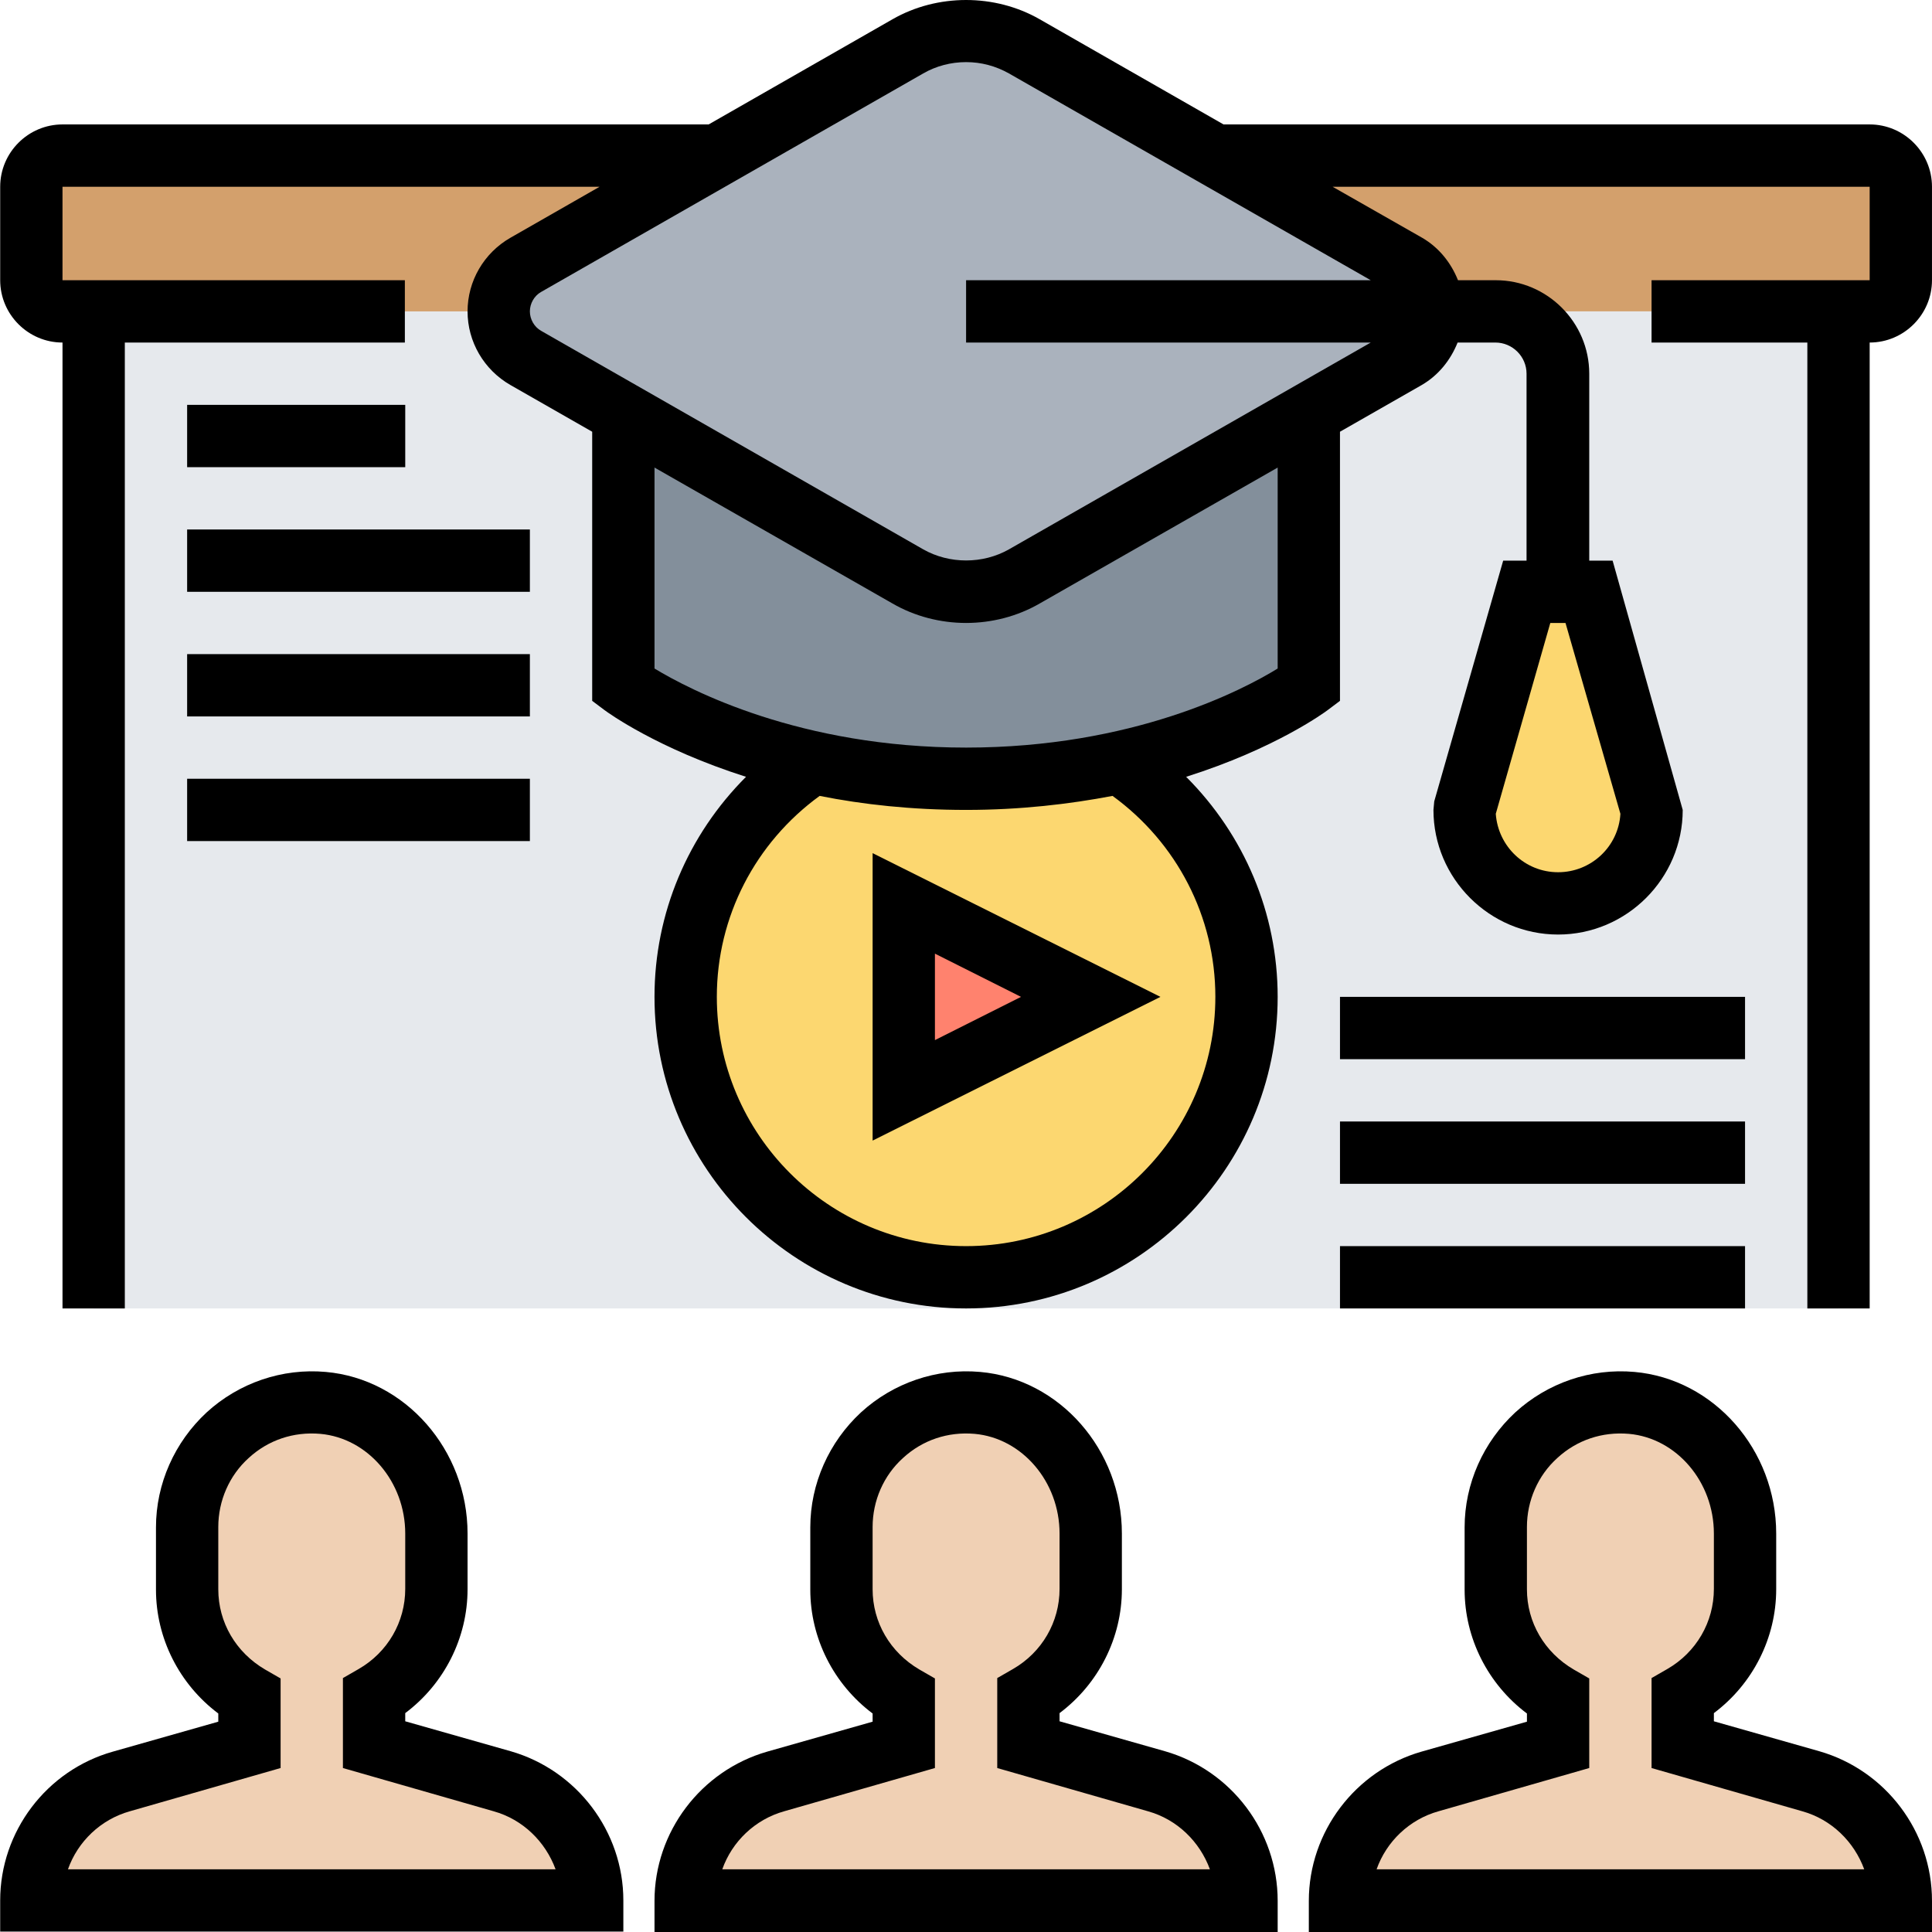
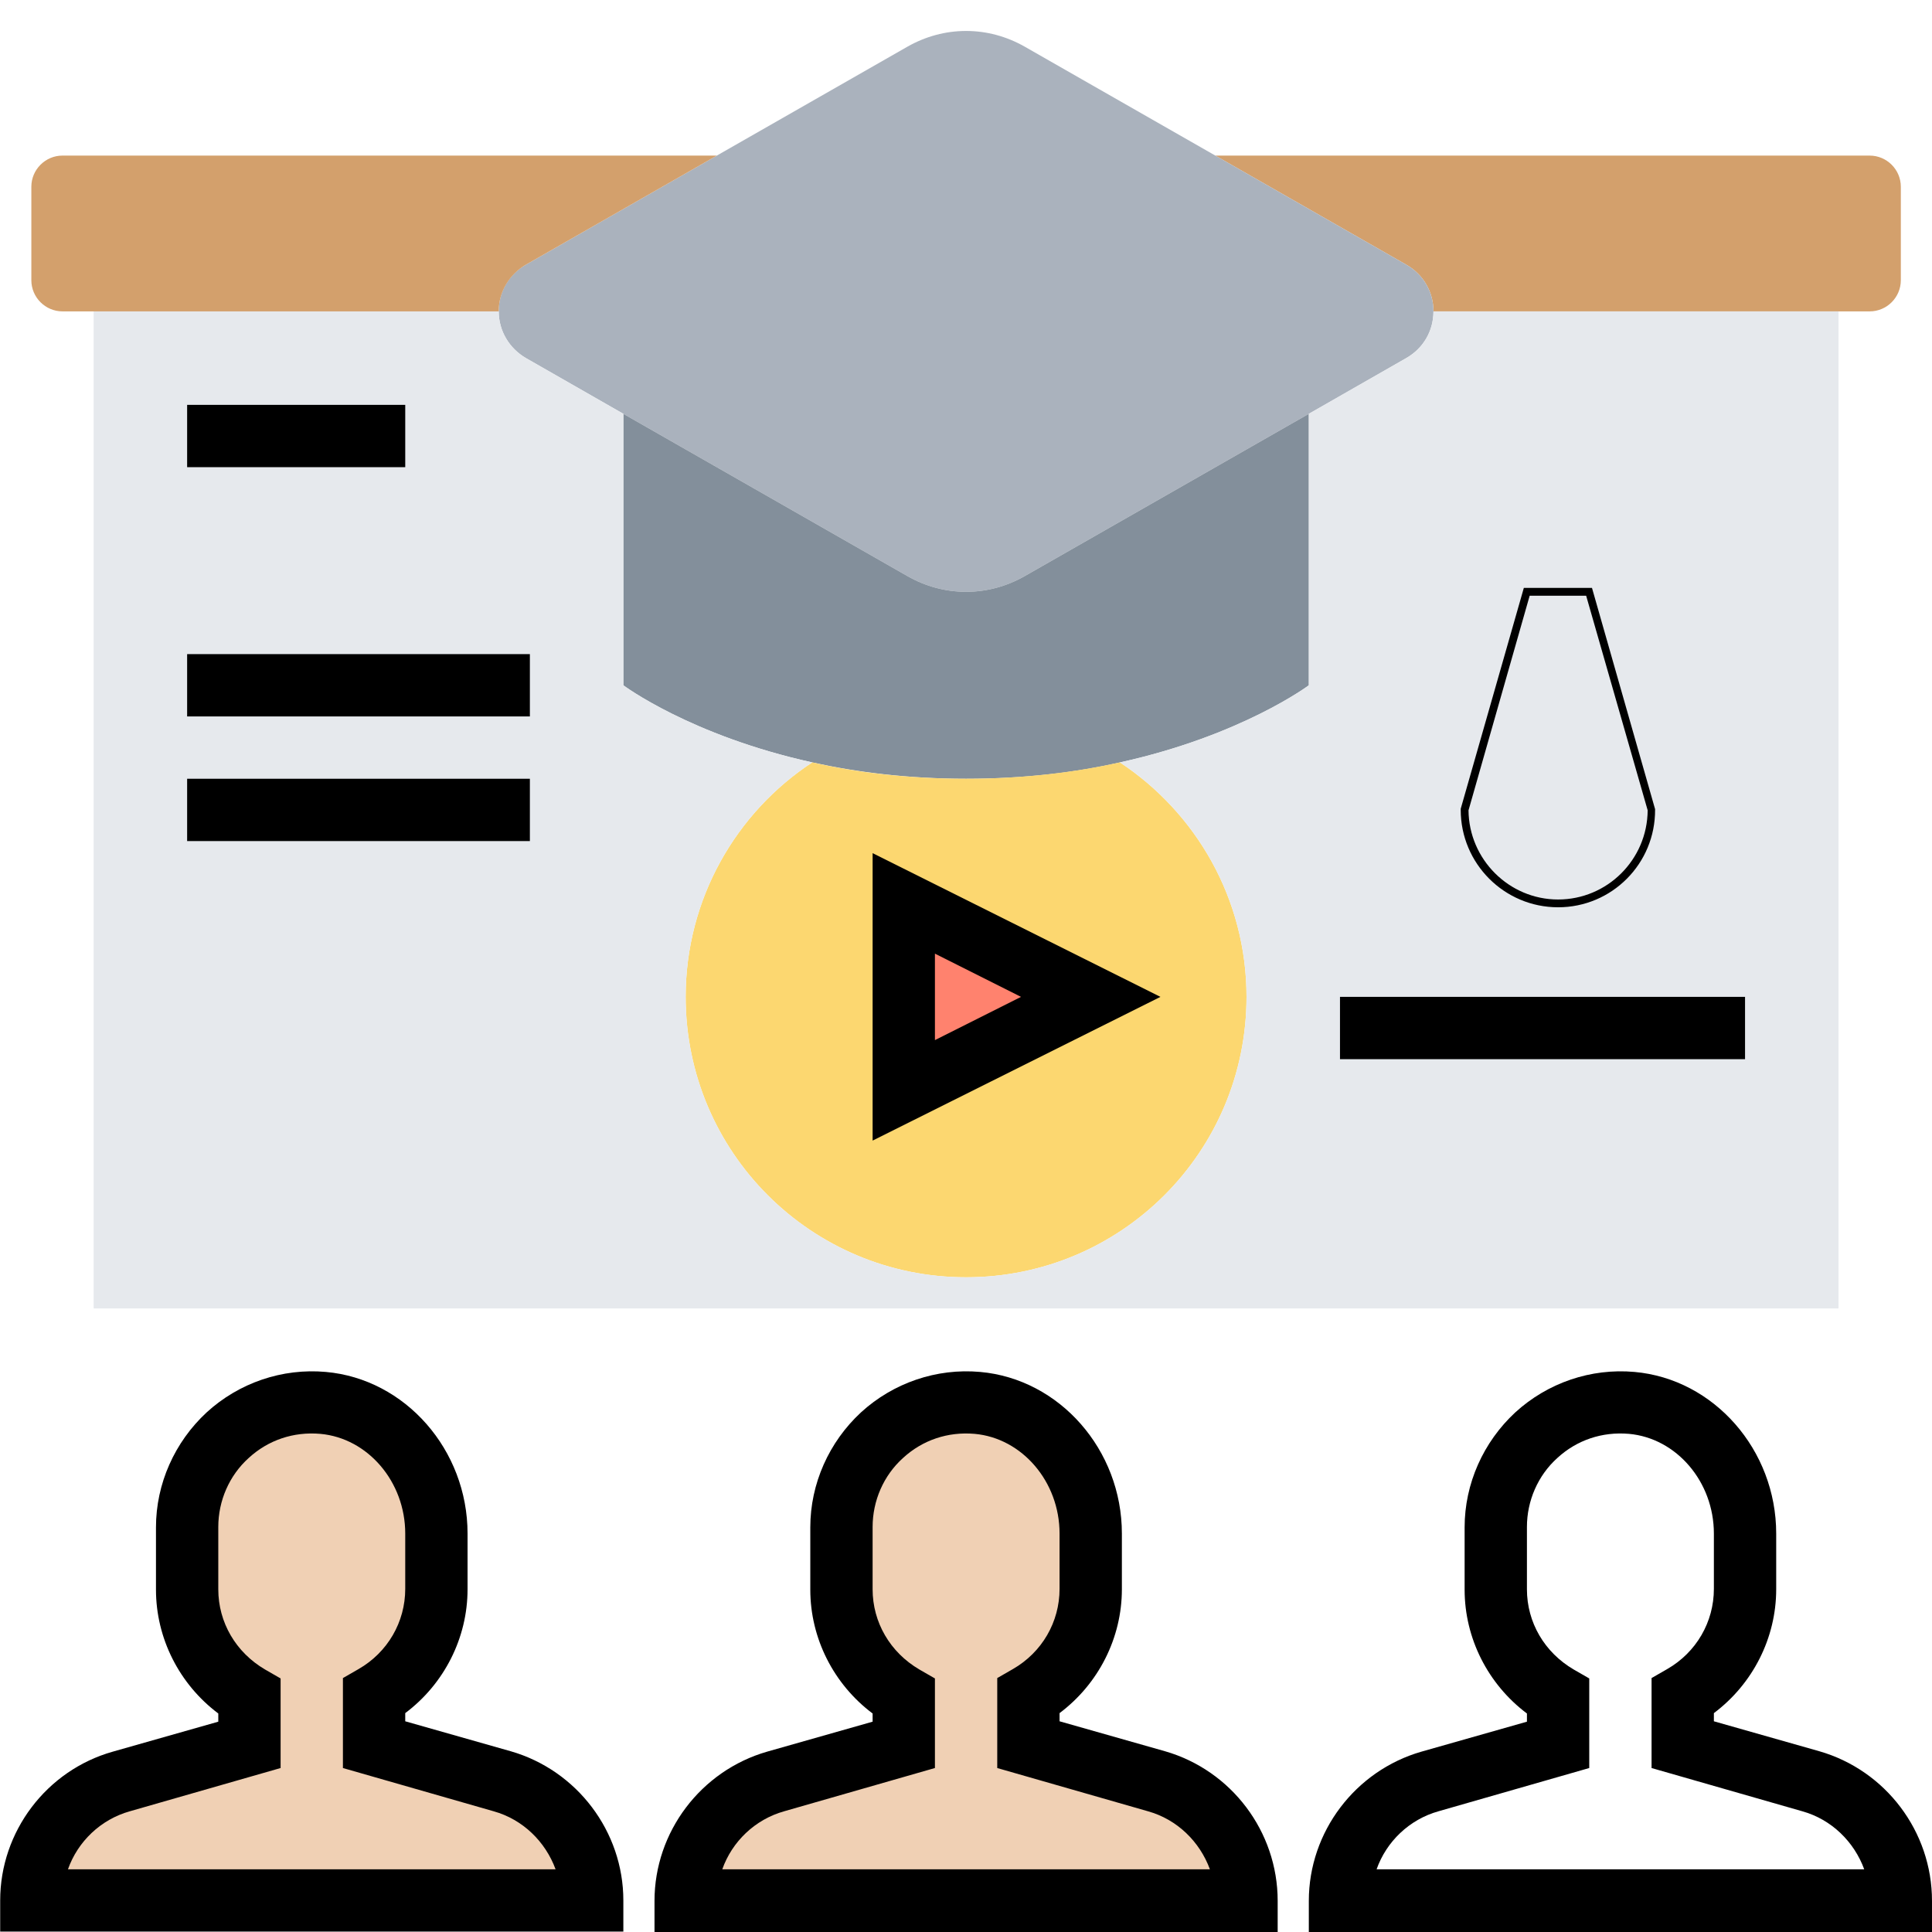
<svg xmlns="http://www.w3.org/2000/svg" height="496pt" viewBox="0 0 496 496.05" width="496pt">
  <path d="m488.023 47.949v24c0 4.402-3.598 8-8 8h-112c0-5-2.598-9.5-7-12l-49-28h168c4.402 0 8 3.602 8 8zm0 0" fill="#d3a06c" />
-   <path d="m488.023 487.949h-144c0-14.199 9.402-26.699 23-30.598l33-9.402v-12.398c-9.5-5.602-16-15.801-16-27.602v-16c0-18.598 15.902-33.5 34.902-31.801 16.801 1.402 29.098 16.602 29.098 33.5v14.301c0 11.801-6.5 22-16 27.602v12.398l33 9.402c6.801 1.898 12.602 6 16.602 11.398s6.398 12.102 6.398 19.199zm0 0" fill="#f0d0b4" />
  <path d="m408.023 151.949 16 56c0 6.602-2.699 12.602-7 17-4.297 4.301-10.297 7-17 7-6.699 0-12.598-2.699-17-7-4.297-4.301-7-10.301-7-17l16-56zm0 0" fill="#fcd770" />
  <path d="m368.023 79.949c0 5-2.598 9.5-7 12l-25 14.301-73 41.699c-4.598 2.602-9.699 4-15 4-5.297 0-10.398-1.398-15-4l-73-41.699-25-14.301c-4.297-2.5-7-7-7-12s2.602-9.5 7-12l98-56c4.602-2.598 9.703-4 15-4 5.301 0 10.402 1.402 15 4l98 56c4.402 2.5 7 7 7 12zm0 0" fill="#aab2bd" />
  <path d="m336.023 106.25v69.699s-17.199 12.902-48.5 19.801c-11.398 2.602-24.598 4.199-39.5 4.199-15 0-28.199-1.699-39.5-4.199-31.297-6.898-48.5-19.801-48.5-19.801v-69.699l73 41.699c4.602 2.602 9.703 4 15 4 5.301 0 10.402-1.398 15-4zm0 0" fill="#838f9b" />
  <path d="m320.023 487.949h-144c0-14.199 9.402-26.699 23-30.598l33-9.402v-12.398c-9.5-5.602-16-15.801-16-27.602v-16c0-18.598 15.902-33.5 34.902-31.801 16.801 1.402 29.098 16.602 29.098 33.5v14.301c0 11.801-6.5 22-16 27.602v12.398l33 9.402c6.801 1.898 12.602 6 16.602 11.398s6.398 12.102 6.398 19.199zm0 0" fill="#f0d0b4" />
  <path d="m287.523 195.75c19.5 12.898 32.5 35 32.5 60.199 0 39.801-32.199 72-72 72-39.797 0-72-32.199-72-72 0-25.199 13-47.398 32.5-60.199 11.402 2.602 24.602 4.199 39.5 4.199 15 0 28.203-1.699 39.5-4.199zm0 0" fill="#fcd770" />
  <path d="m280.023 255.949-48 24v-48zm0 0" fill="#ff826e" />
  <path d="m384.023 79.949h-16c0 5-2.598 9.5-7 12l-25 14.301v69.699s-17.199 12.902-48.5 19.801c19.5 12.898 32.5 35 32.5 60.199 0 39.801-32.199 72-72 72-39.797 0-72-32.199-72-72 0-25.199 13-47.398 32.5-60.199-31.297-6.898-48.5-19.801-48.5-19.801v-69.699l-25-14.301c-4.297-2.5-7-7-7-12h-104v256h448v-256zm0 0" fill="#e6e9ed" />
-   <path d="m392.023 151.949-16 56c0 13.301 10.703 24 24 24 13.301 0 24-10.699 24-24l-16-56zm0 0" fill="#fcd770" />
  <path d="m400.023 232.949c-13.797 0-25-11.199-25-25v-.301l16.203-56.699h17.5l.199.699 16 56.102v.102c.098 13.898-11.102 25.098-24.902 25.098zm-23-24.898c.102 12.598 10.402 22.898 23 22.898 12.602 0 22.902-10.199 23-22.898l-15.797-55.102h-14.5zm0 0" />
  <path d="m184.023 39.949-49 28c-4.297 2.5-7 7-7 12h-112c-4.398 0-8-3.598-8-8v-24c0-4.398 3.602-8 8-8zm0 0" fill="#d3a06c" />
  <path d="m152.023 487.949h-144c0-14.199 9.402-26.699 23-30.598l33-9.402v-12.398c-9.5-5.602-16-15.801-16-27.602v-16c0-18.598 15.902-33.5 34.902-31.801 16.801 1.402 29.098 16.602 29.098 33.5v14.301c0 11.801-6.5 22-16 27.602v12.398l33 9.402c6.801 1.898 12.602 6 16.602 11.398s6.398 12.102 6.398 19.199zm0 0" fill="#f0d0b4" />
  <path d="m299.125 449.648-27.102-7.699v-2.098c10-7.5 16-19.301 16-31.801v-14.301c0-21.5-16-39.699-36.398-41.5-11.199-1-22.301 2.801-30.602 10.398-8.199 7.602-13 18.301-13 29.5v16c0 12.5 6 24.301 16 31.801v2.102l-27.098 7.699c-17 4.898-28.902 20.602-28.902 38.301v8h160v-8c0-17.801-11.898-33.5-28.898-38.402zm-113.699 30.301c2.5-7.098 8.398-12.801 15.898-14.898l38.699-11.102v-23l-4-2.301c-7.5-4.398-12-12.098-12-20.598v-16c0-6.699 2.801-13.199 7.801-17.699 5-4.602 11.5-6.801 18.402-6.203 12.199 1.102 21.797 12.301 21.797 25.602v14.199c0 8.5-4.5 16.301-12 20.602l-4 2.301v23.098l38.703 11.102c7.5 2.098 13.297 7.801 15.898 14.898zm0 0" />
  <path d="m467.125 449.648-27.102-7.699v-2.098c10-7.5 16-19.301 16-31.801v-14.301c0-21.5-16-39.699-36.398-41.5-11.199-1-22.301 2.801-30.602 10.398-8.199 7.602-13 18.301-13 29.5v16c0 12.5 6 24.301 16 31.801v2.102l-27.098 7.699c-17 4.898-28.902 20.602-28.902 38.301v8h160v-8c0-17.801-11.898-33.5-28.898-38.402zm-113.699 30.301c2.5-7.098 8.398-12.801 15.898-14.898l38.699-11.102v-23l-4-2.301c-7.5-4.398-12-12.098-12-20.598v-16c0-6.699 2.801-13.199 7.801-17.699 5-4.602 11.5-6.801 18.402-6.203 12.199 1.102 21.797 12.301 21.797 25.602v14.199c0 8.5-4.5 16.301-12 20.602l-4 2.301v23.098l38.703 11.102c7.5 2.098 13.297 7.801 15.898 14.898zm0 0" />
  <path d="m131.125 449.648-27.102-7.699v-2.098c10-7.5 16-19.301 16-31.801v-14.301c0-21.5-16-39.699-36.398-41.5-11.199-1-22.301 2.801-30.602 10.398-8.199 7.602-13 18.301-13 29.5v16c0 12.5 6 24.301 16 31.801v2.102l-27.098 7.699c-17 4.801-28.902 20.5-28.902 38.199v8h160v-8c0-17.699-11.898-33.398-28.898-38.301zm-113.699 30.301c2.5-7.098 8.398-12.801 15.898-14.898l38.699-11.102v-23l-4-2.301c-7.5-4.398-12-12.098-12-20.598v-16c0-6.699 2.801-13.199 7.801-17.699 5-4.602 11.5-6.801 18.402-6.203 12.199 1.102 21.797 12.301 21.797 25.602v14.199c0 8.5-4.5 16.301-12 20.602l-4 2.301v23.098l38.703 11.102c7.5 2.098 13.297 7.801 15.898 14.898zm0 0" />
  <path d="m224.023 292.852 73.902-36.902-73.902-36.898zm16-48 22.102 11.098-22.102 11.102zm0 0" />
-   <path d="m480.023 31.949h-165.898l-47.199-27c-11.5-6.598-26.301-6.598-37.801 0l-47.199 27h-165.902c-8.797 0-16 7.199-16 16v24c0 8.801 7.203 16 16 16v248h16v-248h71.902v-16h-87.902v-24h137.902l-22.902 13.102c-6.797 3.898-11 11.098-11 18.898s4.203 15 11 18.902l21 12v69.098l3.203 2.402c.797.598 13.598 9.898 36.297 17.098-14.898 14.902-23.5 35-23.5 56.5 0 44.102 35.902 80 80 80 44.102 0 80-35.898 80-80 0-21.5-8.598-41.598-23.5-56.5 22.801-7.199 35.5-16.5 36.301-17.098l3.199-2.402v-69.098l21-12c4.301-2.5 7.402-6.402 9.203-10.902h9.699c4.398 0 8 3.602 8 8v48h-6l-17.699 61.801-.203 2.199c0 17.602 14.402 32 32 32 17.602 0 32-14.398 32-32l-18-64h-6v-48c0-13.199-10.797-24-24-24h-9.699c-1.801-4.5-4.898-8.398-9.199-10.898l-23-13.102h137.898v24h-56v16h40v248h16v-248c8.801 0 16-7.199 16-16v-24c0-8.801-7.199-16-16-16zm-64 177c-.5 8.402-7.5 15-16 15s-15.398-6.598-16-15l14-49h3.902zm-104 47c0 35.301-28.699 64-64 64-35.297 0-64-28.699-64-64 0-20.598 9.902-39.598 26.402-51.598 11 2.199 23.598 3.598 37.598 3.598s26.602-1.5 37.602-3.598c16.5 12 26.398 31 26.398 51.598zm16-84.301c-9.098 5.602-37.297 20.301-80 20.301-42.699 0-70.898-14.801-80-20.301v-51.598l61.102 34.898c5.699 3.301 12.301 5 18.898 5 6.602 0 13.203-1.699 18.902-5l61.098-34.898zm23.902-83.699-92.902 53.102c-6.699 3.801-15.297 3.801-22 0l-98.098-56.102c-1.801-1-2.902-3-2.902-5s1.102-4 2.902-5l98.098-56.098c3.301-1.902 7.102-2.902 11-2.902 3.902 0 7.602 1 11 2.902l92.902 53.098h-103.902v16zm0 0" />
  <path d="m48.023 103.949h56v16h-56zm0 0" />
-   <path d="m48.023 135.949h88v16h-88zm0 0" />
  <path d="m48.023 167.949h88v16h-88zm0 0" />
  <path d="m48.023 199.949h88v16h-88zm0 0" />
-   <path d="m344.023 319.949h104v16h-104zm0 0" />
-   <path d="m344.023 287.949h104v16h-104zm0 0" />
+   <path d="m344.023 287.949h104h-104zm0 0" />
  <path d="m344.023 255.949h104v16h-104zm0 0" />
</svg>